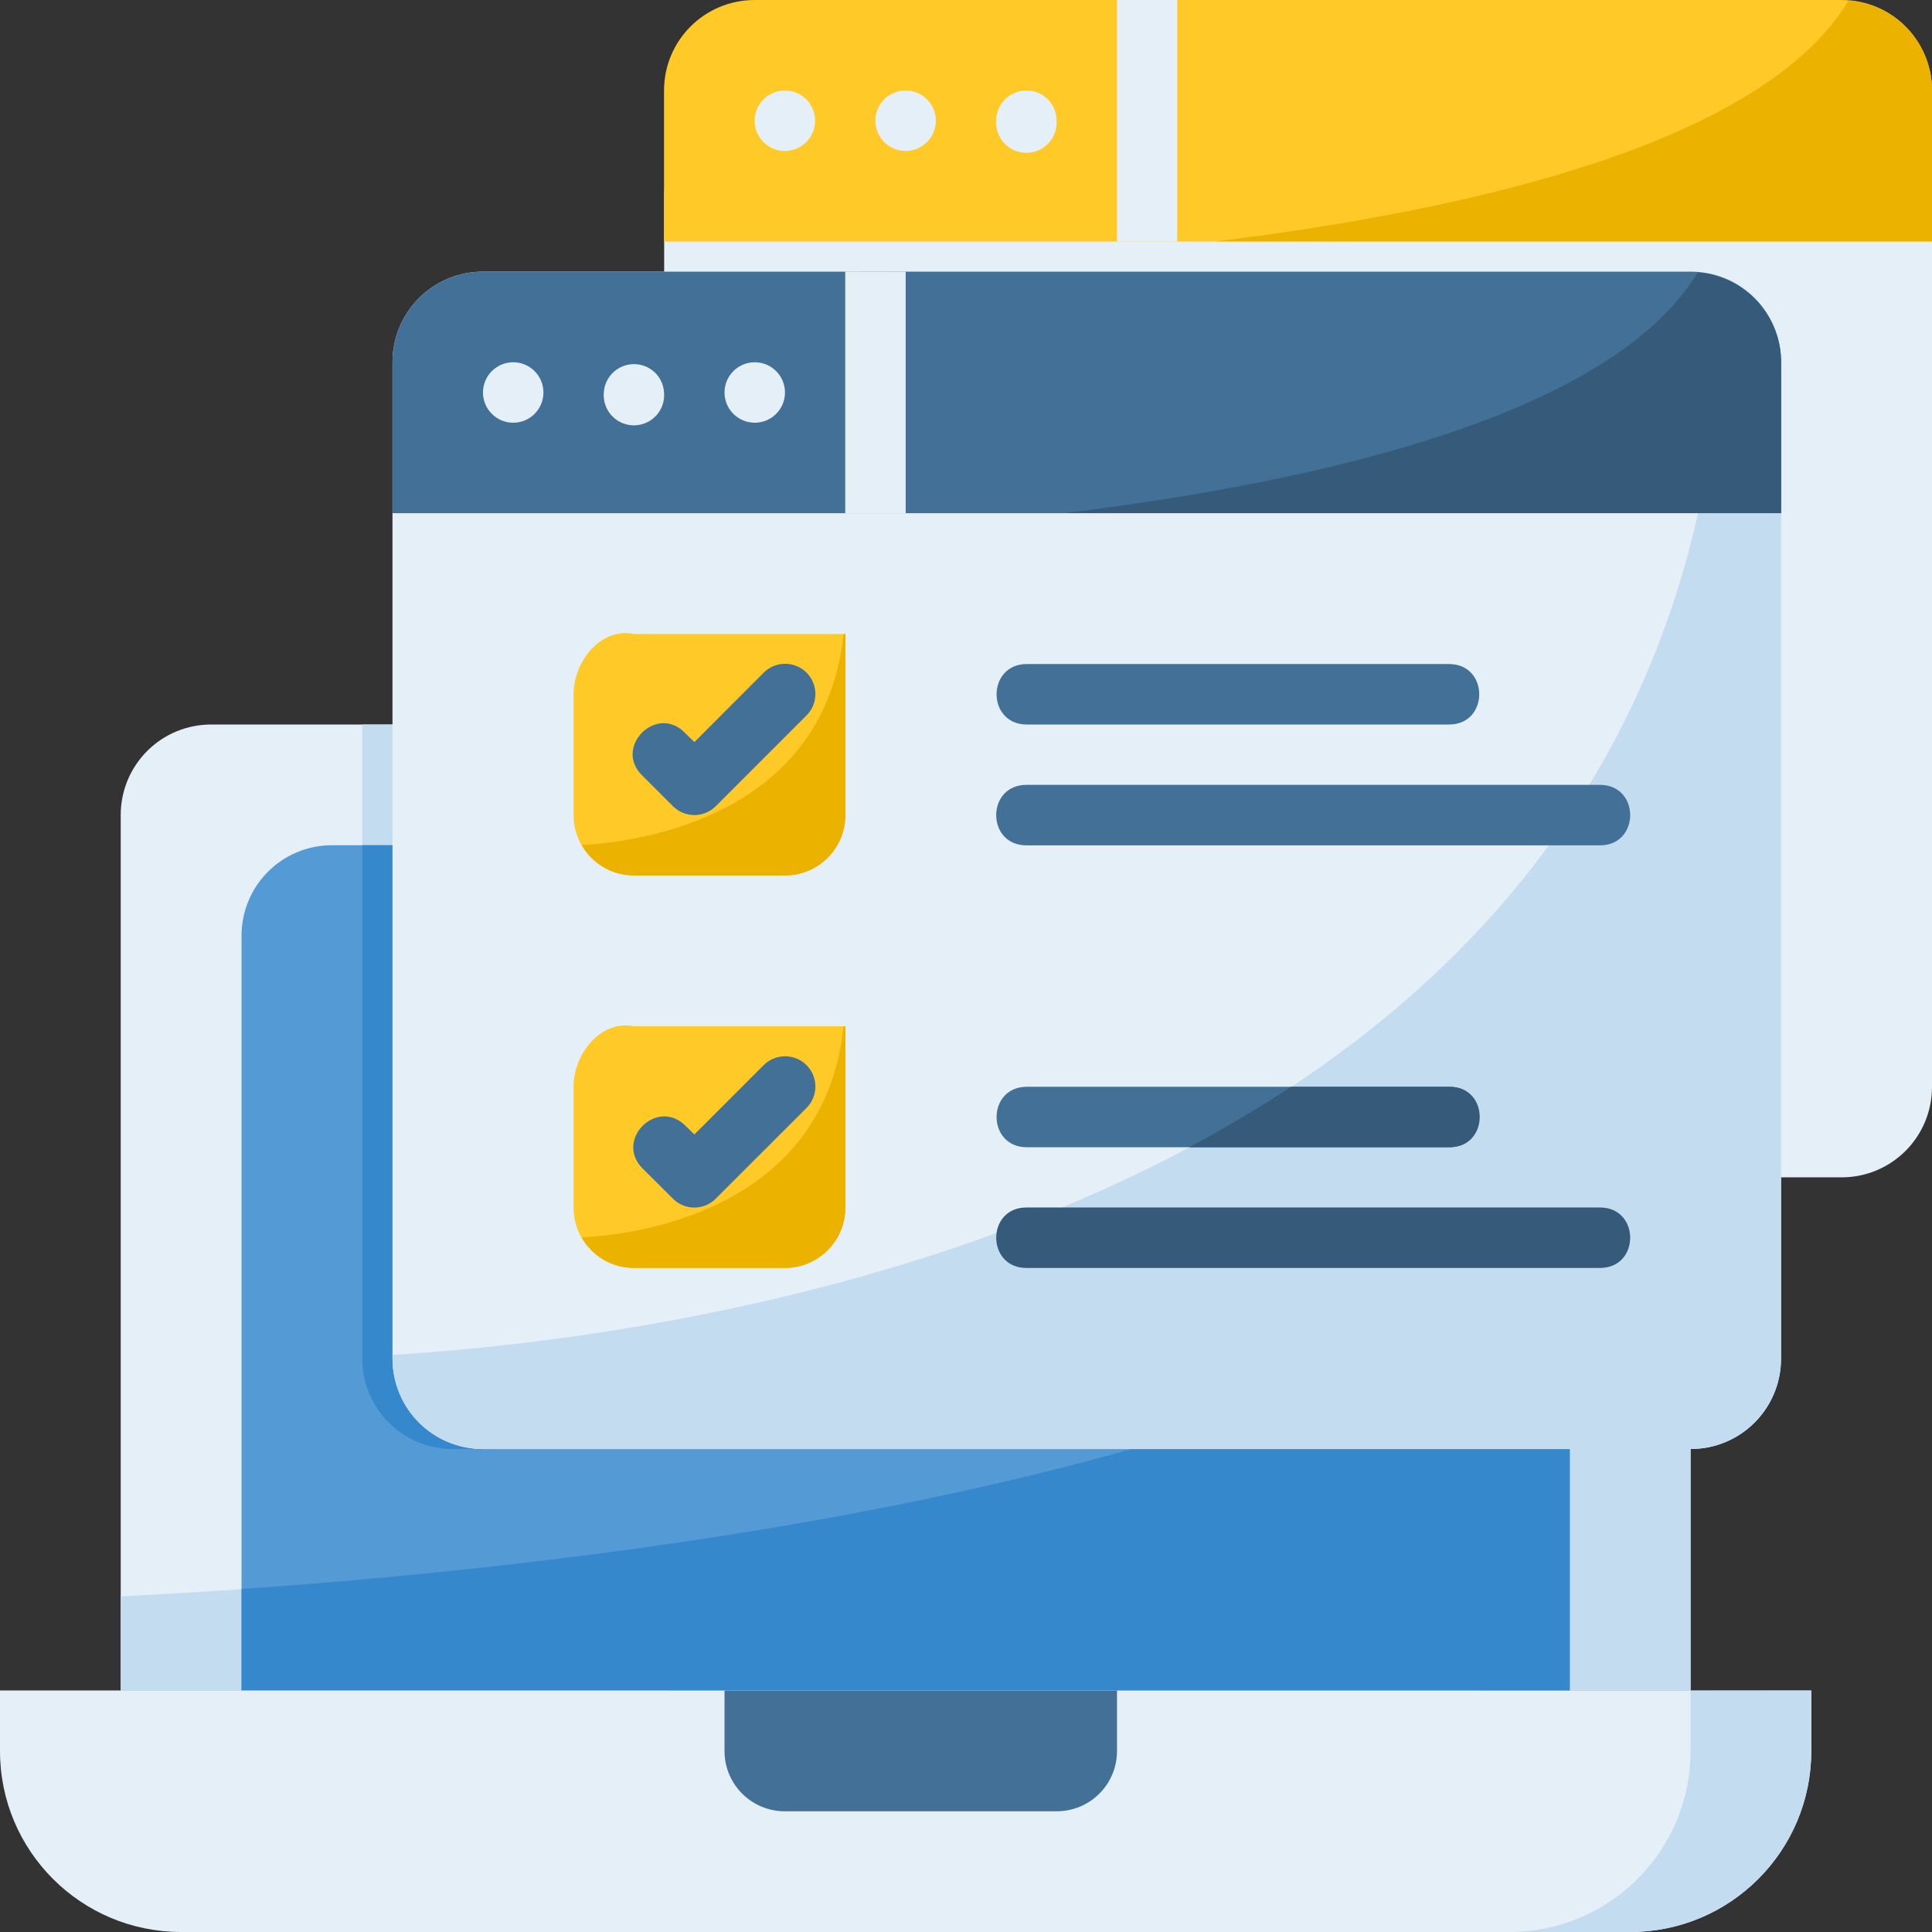
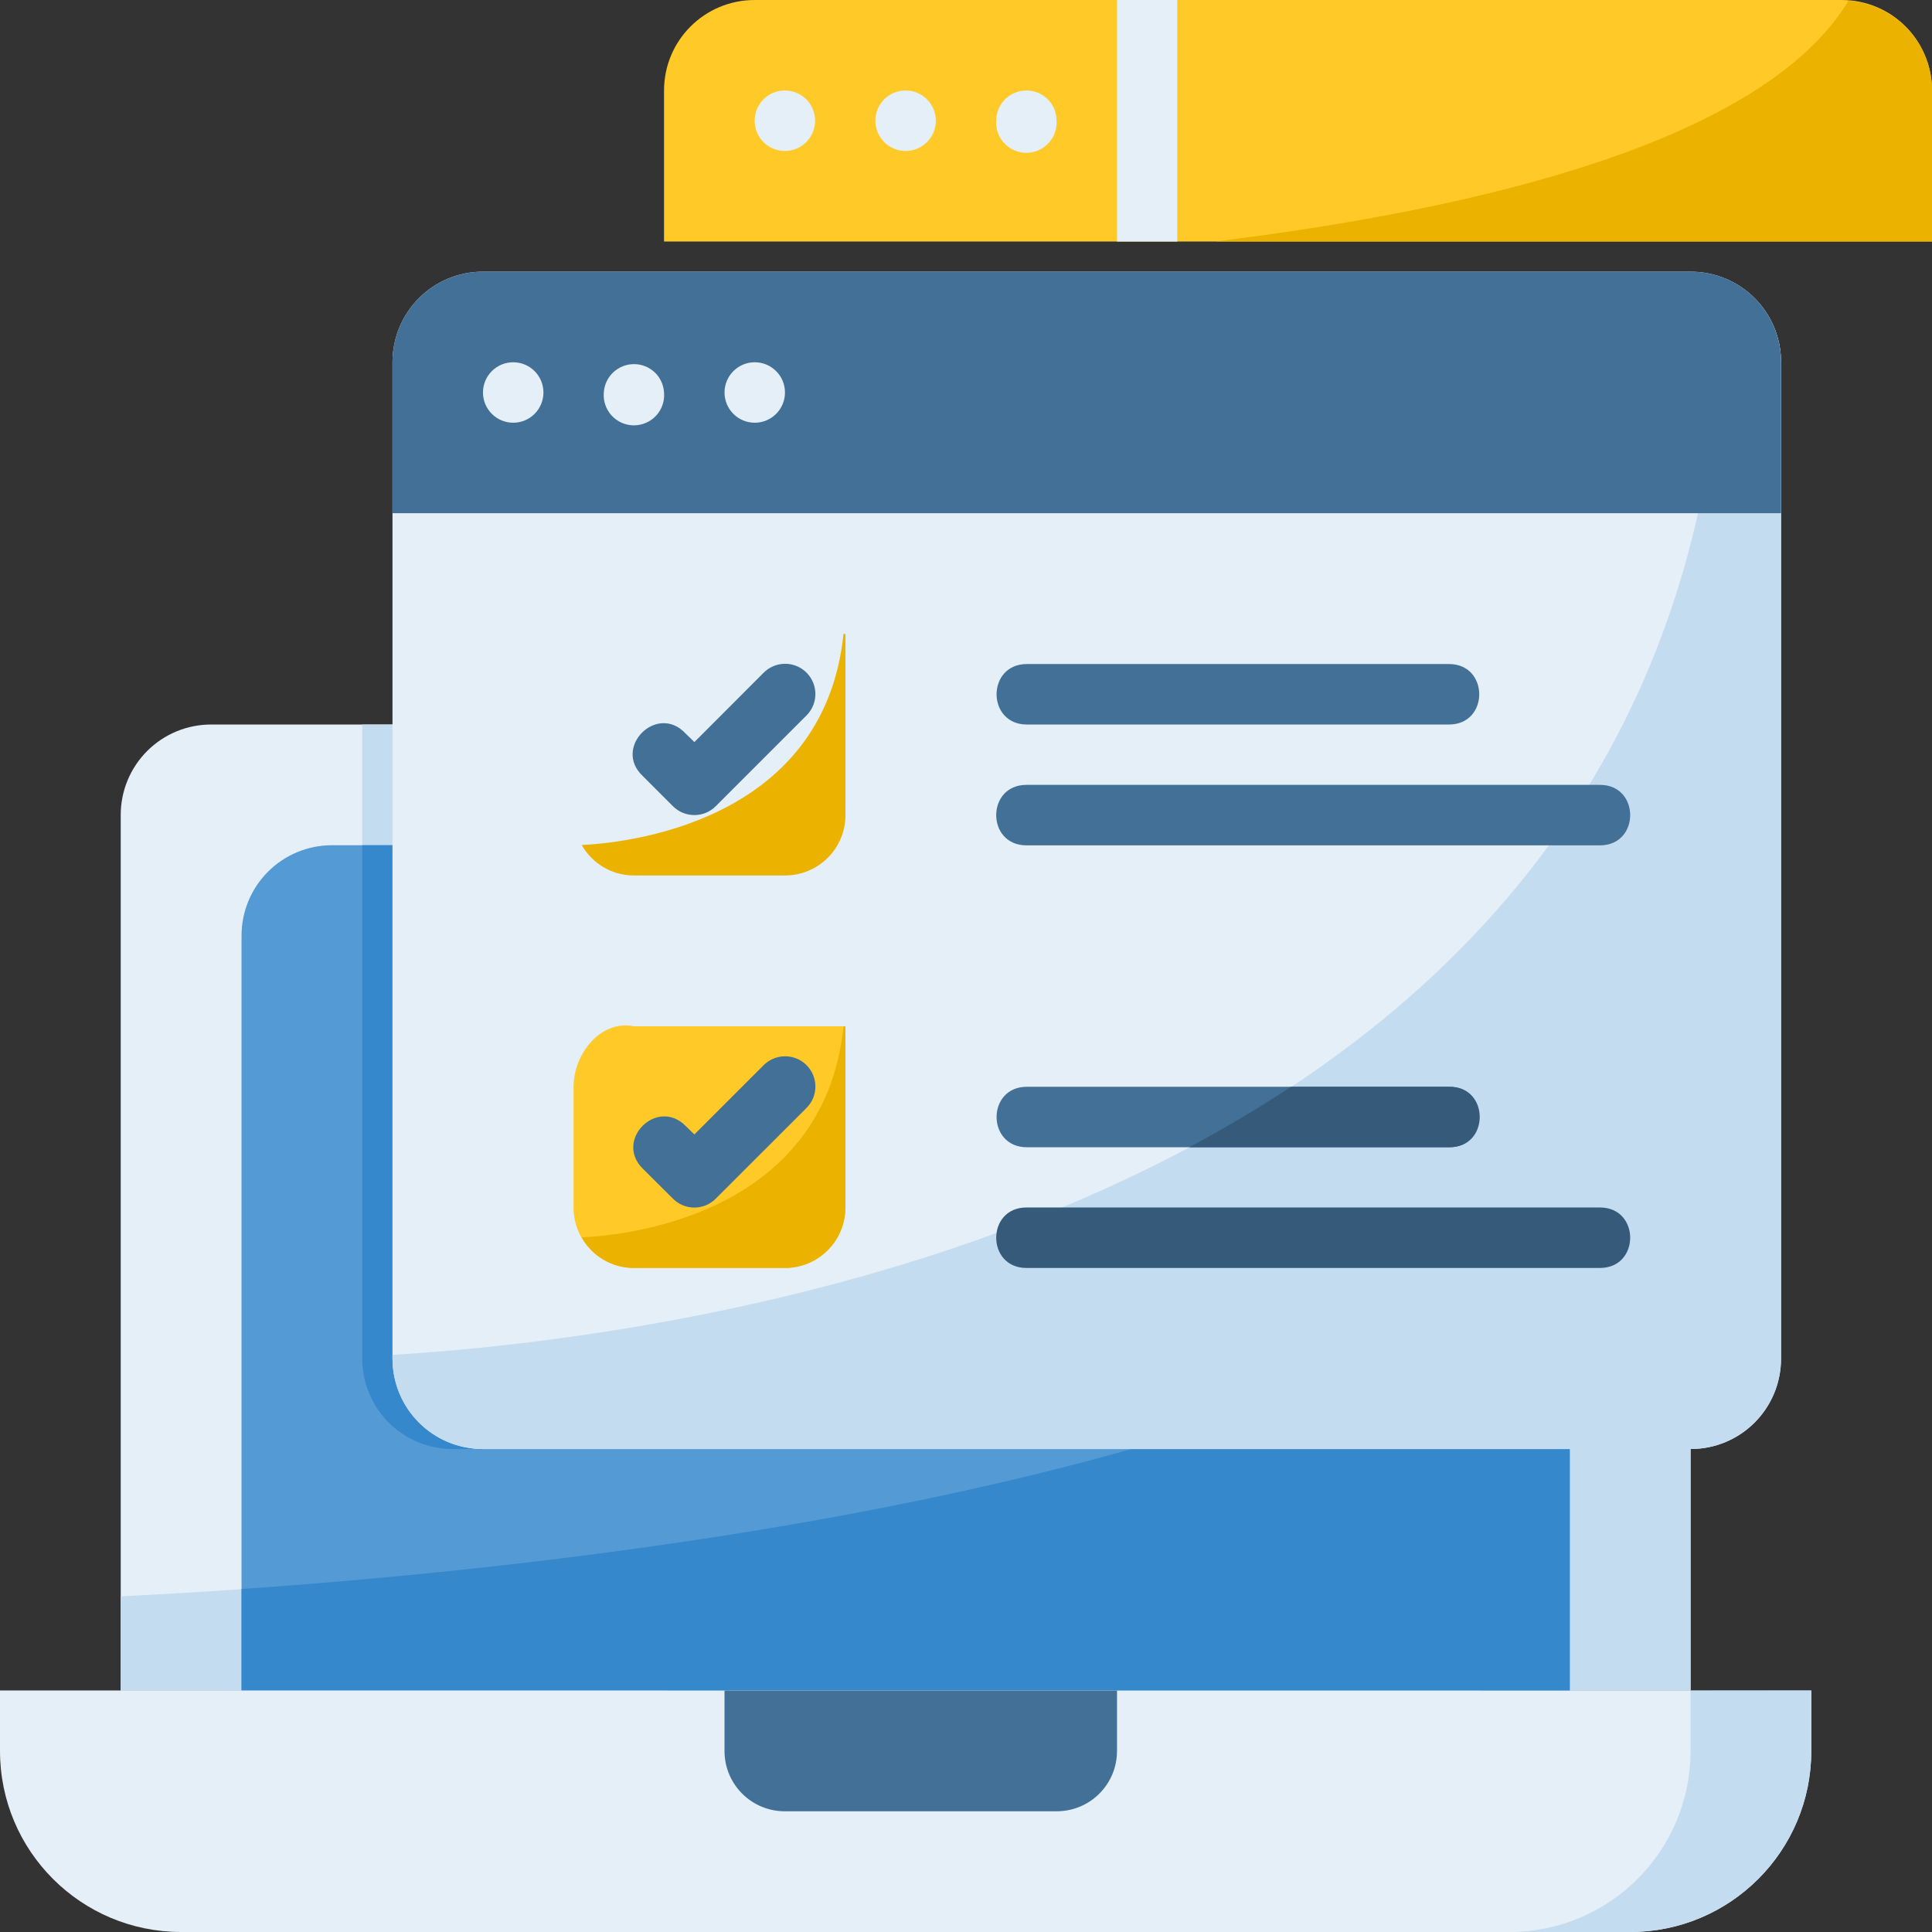
<svg xmlns="http://www.w3.org/2000/svg" width="133" height="133" viewBox="0 0 133 133" fill="none">
  <rect x="0" y="0" width="133" height="133" fill="#333333" stroke="none" />
  <g clip-path="url(#clip0_1_2392)">
-     <path d="M51.957 7.273H126.771C130.227 7.273 133 10.054 133 13.51V74.814C133 78.27 130.22 81.05 126.771 81.05H51.957C51.138 81.052 50.326 80.893 49.568 80.58C48.811 80.267 48.123 79.808 47.543 79.228C46.963 78.649 46.504 77.96 46.191 77.203C45.879 76.445 45.719 75.633 45.721 74.814V13.51C45.721 10.054 48.502 7.273 51.957 7.273Z" fill="#E4EFF8" />
    <path d="M45.713 16.628V6.236C45.713 2.78 48.502 0 51.957 0H126.771C130.227 0 133 2.78 133 6.236V16.628H45.713Z" fill="#FFCA28" />
    <path d="M14.546 49.876C13.727 49.874 12.915 50.034 12.158 50.346C11.4 50.659 10.712 51.118 10.132 51.698C9.553 52.278 9.093 52.966 8.781 53.723C8.468 54.481 8.308 55.293 8.31 56.112V116.38H116.38V56.112C116.382 55.293 116.222 54.481 115.909 53.723C115.597 52.966 115.137 52.278 114.558 51.698C113.978 51.118 113.29 50.659 112.533 50.346C111.775 50.034 110.963 49.874 110.143 49.876H14.546Z" fill="#E4EFF8" />
    <path d="M24.938 49.876V93.516C24.938 96.972 27.718 99.752 31.174 99.752H114.298C115.009 99.746 115.713 99.619 116.38 99.375V56.112C116.382 55.293 116.222 54.481 115.909 53.723C115.597 52.966 115.137 52.278 114.558 51.698C113.978 51.118 113.29 50.659 112.532 50.346C111.775 50.034 110.963 49.874 110.143 49.876H24.938Z" fill="#C4DCF0" />
    <path d="M116.38 76.393C102.682 103.334 29.996 108.847 8.31 109.892V116.38H116.38V76.393Z" fill="#C4DCF0" />
    <path d="M22.857 58.186C22.038 58.185 21.227 58.346 20.47 58.659C19.713 58.972 19.026 59.431 18.447 60.011C17.869 60.59 17.41 61.278 17.098 62.035C16.785 62.792 16.626 63.604 16.628 64.422V124.69H108.062V64.422C108.064 63.604 107.904 62.792 107.592 62.035C107.28 61.278 106.821 60.59 106.243 60.011C105.664 59.431 104.977 58.972 104.22 58.659C103.463 58.346 102.652 58.185 101.833 58.186H22.857Z" fill="#549AD4" />
    <path d="M24.938 58.186V93.516C24.938 96.972 27.718 99.752 31.174 99.752H108.07V64.422C108.072 63.603 107.912 62.791 107.599 62.033C107.287 61.276 106.827 60.588 106.248 60.008C105.668 59.428 104.98 58.969 104.222 58.657C103.465 58.344 102.653 58.184 101.833 58.186H24.938Z" fill="#3588CB" />
    <path d="M108.062 86.038C87.091 102.501 40.372 107.74 16.628 109.389V124.69H108.062V86.038Z" fill="#3588CB" />
    <path d="M33.248 18.701H116.38C119.836 18.701 122.609 21.482 122.609 24.938V93.516C122.609 96.972 119.828 99.752 116.38 99.752H33.248C32.429 99.753 31.618 99.592 30.861 99.279C30.105 98.966 29.417 98.507 28.839 97.927C28.26 97.348 27.801 96.66 27.489 95.903C27.177 95.146 27.017 94.334 27.019 93.516V24.938C27.019 21.482 29.8 18.701 33.248 18.701Z" fill="#E4EFF8" />
    <path d="M118.666 19.149C118.273 82.873 48.289 91.968 27.019 93.272V93.516C27.019 96.972 29.8 99.752 33.248 99.752H116.38C119.836 99.752 122.608 96.972 122.608 93.516V24.938C122.611 23.688 122.235 22.467 121.532 21.434C120.828 20.401 119.829 19.605 118.666 19.149Z" fill="#C4DCF0" />
    <path d="M27.019 35.33V24.938C27.019 21.482 29.8 18.701 33.248 18.701H116.38C119.836 18.701 122.608 21.482 122.608 24.938V35.33H27.019Z" fill="#427096" />
    <path d="M124.69 116.38V120.535C124.69 127.423 119.113 133 112.225 133H12.473C5.577 133 0 127.423 0 120.535V116.372L124.69 116.38Z" fill="#E4EFF8" />
    <path d="M116.38 116.38V120.535C116.38 127.423 110.795 133 103.907 133H112.225C119.105 133 124.69 127.423 124.69 120.535V116.372L116.38 116.38Z" fill="#C4DCF0" />
    <path d="M76.895 116.38V120.535C76.895 122.836 75.042 124.69 72.733 124.69H54.039C53.492 124.692 52.949 124.586 52.443 124.377C51.937 124.169 51.478 123.862 51.091 123.475C50.704 123.088 50.397 122.629 50.189 122.123C49.98 121.617 49.874 121.074 49.876 120.527V116.38H76.895Z" fill="#427096" />
    <path d="M37.411 27.019C37.411 27.572 37.192 28.101 36.801 28.491C36.411 28.882 35.882 29.101 35.33 29.101C34.778 29.101 34.248 28.882 33.858 28.491C33.467 28.101 33.248 27.572 33.248 27.019C33.248 26.467 33.467 25.938 33.858 25.548C34.248 25.157 34.778 24.938 35.33 24.938C35.882 24.938 36.411 25.157 36.801 25.548C37.192 25.938 37.411 26.467 37.411 27.019ZM45.713 27.019C45.738 27.307 45.703 27.596 45.61 27.87C45.517 28.143 45.369 28.394 45.174 28.607C44.979 28.819 44.742 28.989 44.478 29.105C44.214 29.221 43.928 29.282 43.639 29.282C43.351 29.282 43.066 29.221 42.801 29.105C42.537 28.989 42.3 28.819 42.105 28.607C41.91 28.394 41.762 28.143 41.669 27.87C41.576 27.596 41.541 27.307 41.566 27.019C41.599 26.491 41.831 25.994 42.218 25.631C42.604 25.268 43.114 25.066 43.644 25.066C44.173 25.066 44.683 25.268 45.069 25.631C45.455 25.994 45.681 26.491 45.713 27.019ZM54.039 27.019C54.039 27.572 53.82 28.101 53.429 28.491C53.039 28.882 52.51 29.101 51.957 29.101C51.405 29.101 50.876 28.882 50.486 28.491C50.095 28.101 49.876 27.572 49.876 27.019C49.876 26.467 50.095 25.938 50.486 25.548C50.876 25.157 51.405 24.938 51.957 24.938C52.51 24.938 53.039 25.157 53.429 25.548C53.82 25.938 54.039 26.467 54.039 27.019Z" fill="#E4EFF8" />
-     <path d="M58.186 18.694V35.33H62.349V18.702L58.186 18.694Z" fill="#E4EFF8" />
    <path d="M56.112 8.31C56.112 8.862 55.893 9.392 55.503 9.782C55.112 10.172 54.583 10.392 54.031 10.392C53.479 10.392 52.95 10.172 52.559 9.782C52.169 9.392 51.95 8.862 51.95 8.31C51.95 7.758 52.169 7.229 52.559 6.838C52.95 6.448 53.479 6.229 54.031 6.229C54.583 6.229 55.112 6.448 55.503 6.838C55.893 7.229 56.112 7.758 56.112 8.31ZM64.422 8.31C64.422 8.862 64.203 9.392 63.813 9.782C63.422 10.172 62.893 10.392 62.341 10.392C61.789 10.392 61.26 10.172 60.869 9.782C60.479 9.392 60.26 8.862 60.26 8.31C60.26 7.758 60.479 7.229 60.869 6.838C61.26 6.448 61.789 6.229 62.341 6.229C62.893 6.229 63.422 6.448 63.813 6.838C64.203 7.229 64.422 7.758 64.422 8.31ZM72.733 8.31C72.75 8.594 72.709 8.878 72.613 9.145C72.516 9.412 72.366 9.657 72.171 9.864C71.977 10.071 71.742 10.236 71.481 10.348C71.22 10.461 70.939 10.519 70.655 10.519C70.371 10.519 70.09 10.461 69.829 10.348C69.568 10.236 69.333 10.071 69.139 9.864C68.944 9.657 68.794 9.412 68.697 9.145C68.601 8.878 68.56 8.594 68.578 8.31C68.578 7.758 68.797 7.229 69.187 6.838C69.578 6.448 70.107 6.229 70.659 6.229C71.211 6.229 71.74 6.448 72.131 6.838C72.521 7.229 72.733 7.758 72.733 8.31Z" fill="#E4EFF8" />
    <path d="M76.895 0V16.628H81.043V0H76.895Z" fill="#E4EFF8" />
    <path d="M70.659 54.031C67.886 54.031 67.886 58.194 70.659 58.194H110.143C112.916 58.194 112.916 54.031 110.143 54.031H70.659ZM70.69 45.713C67.91 45.713 67.91 49.876 70.69 49.876H99.752C102.525 49.876 102.525 45.713 99.752 45.713H70.69Z" fill="#427096" />
    <path d="M58.186 83.124C58.186 85.425 56.332 87.287 54.031 87.287H43.64C43.093 87.288 42.551 87.181 42.046 86.972C41.541 86.763 41.083 86.456 40.696 86.069C40.31 85.683 40.004 85.223 39.796 84.718C39.589 84.212 39.483 83.671 39.484 83.124V74.814C39.484 72.513 41.393 70.18 43.647 70.651H58.186V83.124Z" fill="#FFCA28" />
    <path d="M53.984 72.717C53.444 72.733 52.931 72.958 52.554 73.345L47.802 78.097L47.19 77.5C45.226 75.537 42.273 78.482 44.244 80.446L46.326 82.519C46.519 82.713 46.749 82.866 47.001 82.971C47.254 83.076 47.525 83.13 47.798 83.13C48.072 83.13 48.343 83.076 48.596 82.971C48.848 82.866 49.078 82.713 49.271 82.519L55.5 76.291C55.801 75.998 56.007 75.621 56.09 75.21C56.173 74.798 56.13 74.371 55.966 73.984C55.802 73.598 55.525 73.27 55.171 73.044C54.818 72.817 54.404 72.704 53.984 72.717Z" fill="#427096" />
-     <path d="M58.186 56.112C58.186 58.414 56.332 60.267 54.031 60.267H43.64C43.093 60.269 42.551 60.161 42.046 59.953C41.541 59.744 41.083 59.437 40.696 59.05C40.31 58.663 40.004 58.204 39.796 57.698C39.589 57.193 39.483 56.651 39.484 56.105V47.802C39.484 45.501 41.393 43.168 43.647 43.647H58.186V56.112Z" fill="#FFCA28" />
    <path d="M53.984 45.697C53.444 45.713 52.931 45.939 52.554 46.326L47.802 51.086L47.19 50.489C45.234 48.391 42.163 51.455 44.244 53.418L46.326 55.5C46.519 55.693 46.749 55.847 47.001 55.952C47.254 56.056 47.525 56.11 47.798 56.11C48.072 56.11 48.343 56.056 48.596 55.952C48.848 55.847 49.078 55.693 49.271 55.5L55.5 49.271C55.801 48.979 56.007 48.602 56.09 48.19C56.173 47.779 56.13 47.352 55.966 46.965C55.802 46.578 55.525 46.25 55.171 46.024C54.818 45.798 54.404 45.684 53.984 45.697Z" fill="#427096" />
    <path d="M70.659 83.124C67.886 83.124 67.886 87.287 70.659 87.287H110.143C112.916 87.287 112.916 83.124 110.143 83.124H70.659Z" fill="#365B7A" />
    <path d="M70.69 74.814C67.91 74.814 67.91 78.977 70.69 78.977H99.752C102.525 78.977 102.525 74.814 99.752 74.814H70.69Z" fill="#427096" />
    <path d="M88.874 74.814C86.596 76.322 84.247 77.697 81.867 78.977H99.744C102.572 79.032 102.572 74.751 99.744 74.814H88.874Z" fill="#365B7A" />
    <path d="M58.068 70.659C56.709 83.87 42.634 85.072 40.042 85.182C40.757 86.439 42.084 87.287 43.639 87.287H54.039C56.34 87.287 58.202 85.425 58.202 83.124V70.659H58.068Z" fill="#ECB200" />
-     <path d="M116.875 18.749C111.007 28.441 91.505 33.083 73.29 35.322H122.616V24.946C122.617 23.379 122.024 21.87 120.957 20.722C119.891 19.574 118.43 18.872 116.867 18.756L116.875 18.749Z" fill="#365B7A" />
    <path d="M127.258 0.047C121.399 9.732 101.904 14.382 83.682 16.62H133.008V6.244C133.008 4.677 132.415 3.168 131.349 2.02C130.282 0.872 128.821 0.17 127.258 0.055V0.047ZM58.068 43.639C56.709 56.851 42.634 58.053 40.042 58.17C40.757 59.419 42.084 60.267 43.639 60.267H54.039C56.34 60.267 58.202 58.414 58.202 56.105V43.647L58.068 43.639Z" fill="#ECB200" />
  </g>
  <defs>
    <clipPath id="clip0_1_2392">
      <rect width="133" height="133" fill="white" />
    </clipPath>
  </defs>
</svg>